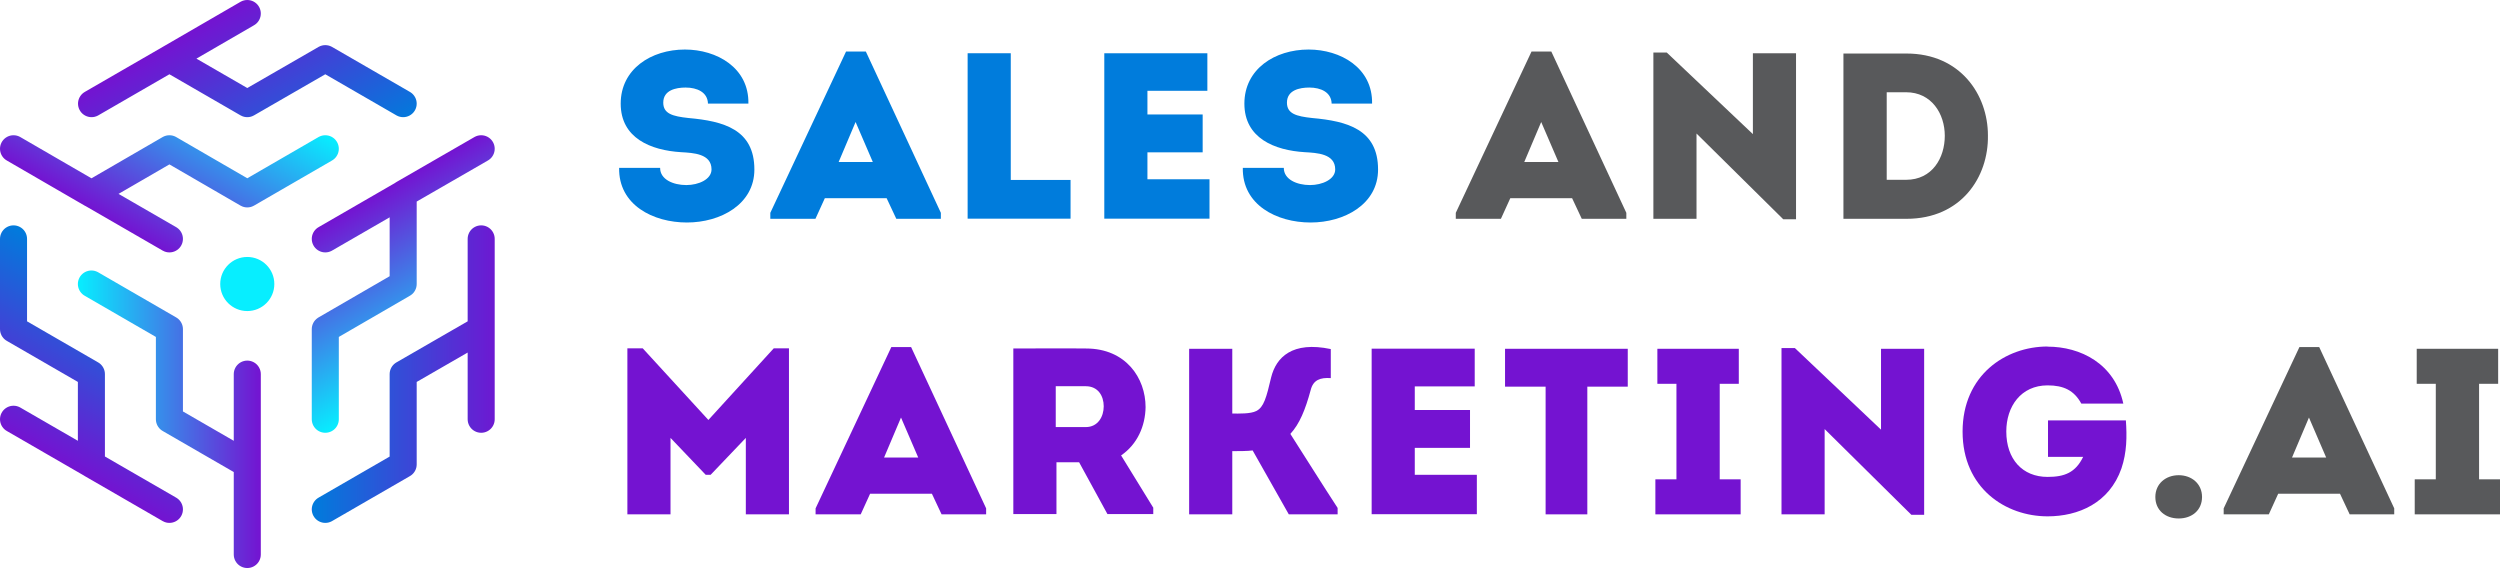
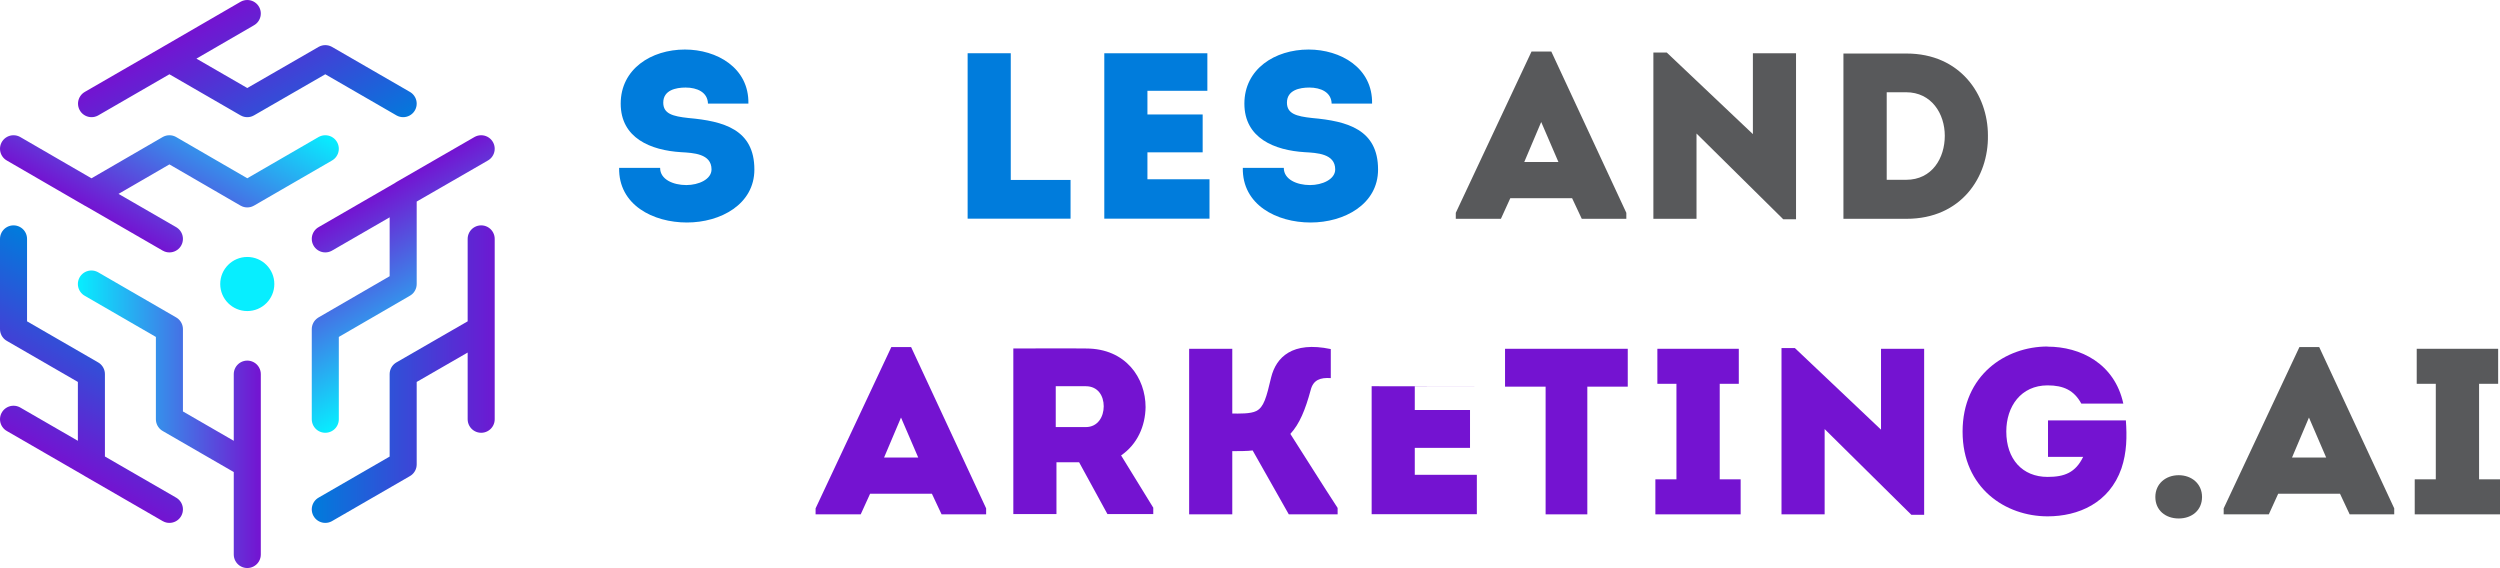
<svg xmlns="http://www.w3.org/2000/svg" xmlns:xlink="http://www.w3.org/1999/xlink" id="Layer_1" viewBox="0 0 175.61 39.9">
  <defs>
    <linearGradient id="linear-gradient" x1="25.1" y1="14.37" x2="31.54" y2="25.53" gradientUnits="userSpaceOnUse">
      <stop offset="0" stop-color="#7413d1" />
      <stop offset="1" stop-color="#07eeff" />
    </linearGradient>
    <linearGradient id="linear-gradient-2" x1="34.74" y1="26.28" x2="21.9" y2="26.28" gradientUnits="userSpaceOnUse">
      <stop offset="0" stop-color="#6d19d2" />
      <stop offset="1" stop-color="#007cdc" />
      <stop offset="1" stop-color="#7413d1" />
    </linearGradient>
    <linearGradient id="linear-gradient-3" x1="-430.61" y1="-34.5" x2="-424.18" y2="-23.36" gradientTransform="translate(-176.74 -374.14) rotate(-120)" xlink:href="#linear-gradient" />
    <linearGradient id="linear-gradient-4" x1="-420.95" y1="-22.6" x2="-433.81" y2="-22.6" gradientTransform="translate(-176.74 -374.14) rotate(-120)" gradientUnits="userSpaceOnUse">
      <stop offset="0" stop-color="#7413d1" />
      <stop offset="1" stop-color="#0478dc" />
    </linearGradient>
    <linearGradient id="linear-gradient-5" x1="-160.4" y1="-404.74" x2="-153.98" y2="-393.61" gradientTransform="translate(-412.39 -34.01) rotate(120)" xlink:href="#linear-gradient" />
    <linearGradient id="linear-gradient-6" x1="-150.76" y1="-392.85" x2="-163.63" y2="-392.85" gradientTransform="translate(-412.39 -34.01) rotate(120)" gradientUnits="userSpaceOnUse">
      <stop offset="0" stop-color="#7413d1" />
      <stop offset="1" stop-color="#007cdc" />
    </linearGradient>
  </defs>
  <g id="Logo-Mark">
    <polyline points="22.85 29.45 22.85 23.12 28.32 19.95 28.32 13.62 28.32 13.61 28.32 13.62 22.85 16.78 28.32 13.62 28.32 13.61 33.8 10.45" style="fill:none; stroke:url(#linear-gradient); stroke-linecap:round; stroke-linejoin:round; stroke-width:1.9px;" />
    <polyline points="22.85 35.78 22.85 35.78 28.32 32.62 28.32 26.28 33.8 23.12 33.8 23.12 33.8 16.78 33.8 23.12 33.8 23.12 33.8 29.45" style="fill:none; stroke:url(#linear-gradient-2); stroke-linecap:round; stroke-linejoin:round; stroke-width:1.9px;" />
    <polyline points="22.85 10.45 17.37 13.62 11.9 10.45 6.43 13.62 6.42 13.62 6.43 13.62 11.9 16.78 6.43 13.62 6.42 13.62 .95 10.45" style="fill:none; stroke:url(#linear-gradient-3); stroke-linecap:round; stroke-linejoin:round; stroke-width:1.9px;" />
    <polyline points="28.32 7.28 28.32 7.28 22.85 4.12 17.37 7.28 11.9 4.12 11.9 4.12 6.43 7.28 11.9 4.12 11.9 4.12 17.37 .95" style="fill:none; stroke:url(#linear-gradient-4); stroke-linecap:round; stroke-linejoin:round; stroke-width:1.9px;" />
    <polyline points="6.42 19.95 11.9 23.12 11.9 29.45 17.37 32.61 17.37 32.62 17.37 32.61 17.37 26.28 17.37 32.61 17.37 32.62 17.37 38.95" style="fill:none; stroke:url(#linear-gradient-5); stroke-linecap:round; stroke-linejoin:round; stroke-width:1.9px;" />
    <polyline points=".95 16.78 .95 16.78 .95 23.12 6.42 26.28 6.42 32.61 6.43 32.62 11.9 35.78 6.43 32.62 6.42 32.61 .95 29.45" style="fill:none; stroke:url(#linear-gradient-6); stroke-linecap:round; stroke-linejoin:round; stroke-width:1.9px;" />
    <circle cx="17.37" cy="19.95" r="1.9" style="fill:#07eeff;" />
  </g>
  <path d="M46.37,11.8c0,.8.91,1.2,1.84,1.2.86,0,1.77-.4,1.77-1.1,0-1.11-1.29-1.16-2.14-1.21-2.12-.13-4.24-.98-4.24-3.41s2.14-3.8,4.51-3.8c2.24,0,4.51,1.28,4.46,3.8h-2.84c-.02-.8-.76-1.13-1.57-1.13-.68,0-1.57.18-1.57,1.06,0,.78.66.96,1.77,1.08,2.47.22,4.63.8,4.63,3.62,0,2.44-2.37,3.72-4.74,3.72s-4.81-1.23-4.76-3.84h2.88Z" style="fill:#007cdc;" />
-   <path d="M57.94,13.92l-.66,1.45h-3.17v-.42l5.32-11.33h1.39l5.27,11.33v.42h-3.13l-.68-1.45h-4.34ZM58.91,11.38h2.4l-1.21-2.81-1.19,2.81Z" style="fill:#007cdc;" />
  <path d="M71.01,12.64h4.19v2.72h-7.23V3.74h3.03v8.9Z" style="fill:#007cdc;" />
  <path d="M84.81,6.38h-4.21v1.66h3.88v2.66h-3.88v1.89h4.36v2.77h-7.39V3.74h7.24v2.64Z" style="fill:#007cdc;" />
  <path d="M90.18,11.8c0,.8.91,1.2,1.84,1.2.86,0,1.77-.4,1.77-1.1,0-1.11-1.29-1.16-2.14-1.21-2.12-.13-4.24-.98-4.24-3.41s2.14-3.8,4.51-3.8c2.24,0,4.51,1.28,4.46,3.8h-2.84c-.02-.8-.76-1.13-1.57-1.13-.68,0-1.57.18-1.57,1.06,0,.78.66.96,1.77,1.08,2.47.22,4.63.8,4.63,3.62,0,2.44-2.37,3.72-4.74,3.72s-4.81-1.23-4.76-3.84h2.88Z" style="fill:#007cdc;" />
  <path d="M106.09,13.92l-.66,1.45h-3.17v-.42l5.32-11.33h1.39l5.27,11.33v.42h-3.13l-.68-1.45h-4.34ZM107.07,11.38h2.4l-1.21-2.81-1.19,2.81Z" style="fill:#58595b;" />
  <path d="M119.17,9.37v6h-3.03V3.69h.94l6.05,5.73V3.74h3.03v11.66h-.9l-6.1-6.03Z" style="fill:#58595b;" />
  <path d="M133.92,3.76c3.78,0,5.72,2.89,5.72,5.75.05,2.92-1.87,5.86-5.72,5.86h-4.43V3.76h4.43ZM133.89,12.63c1.84,0,2.72-1.54,2.72-3.09s-.93-3.06-2.72-3.06h-1.36v6.15h1.36Z" style="fill:#58595b;" />
-   <path d="M54.34,24.47h1.08v11.66h-3.03v-5.37l-2.47,2.59h-.35l-2.47-2.59v5.37h-3.03v-11.66h1.08l4.61,5.03,4.59-5.03Z" style="fill:#7413d1;" />
  <path d="M61.12,34.68l-.66,1.45h-3.17v-.42l5.32-11.33h1.39l5.27,11.33v.42h-3.13l-.68-1.45h-4.34ZM62.1,32.14h2.4l-1.21-2.81-1.19,2.81Z" style="fill:#7413d1;" />
  <path d="M81.01,35.68v.43h-3.22l-1.99-3.64h-1.59v3.64h-3.03v-11.63c1.72,0,3.4-.02,5.11,0,2.8,0,4.18,2.08,4.18,4.12-.02,1.33-.58,2.61-1.72,3.39l2.27,3.69ZM76.27,30c.85,0,1.26-.73,1.26-1.46s-.4-1.41-1.26-1.41h-2.11v2.87h2.11Z" style="fill:#7413d1;" />
  <path d="M88,31.64c-.35.05-1.03.05-1.44.05v4.44h-3.03v-11.63h3.03v4.55c.48,0,1.28.03,1.69-.18.53-.27.71-.96,1.04-2.36.35-1.41,1.48-2.56,4.19-1.99v2.04c-.73-.05-1.23.12-1.41.83-.38,1.4-.78,2.38-1.43,3.09,1.11,1.73,2.19,3.47,3.32,5.2v.45h-3.43l-2.54-4.49Z" style="fill:#7413d1;" />
-   <path d="M103.59,27.14h-4.21v1.66h3.88v2.66h-3.88v1.89h4.36v2.77h-7.39v-11.63h7.24v2.64Z" style="fill:#7413d1;" />
+   <path d="M103.59,27.14h-4.21v1.66h3.88v2.66h-3.88v1.89h4.36v2.77h-7.39v-11.63v2.64Z" style="fill:#7413d1;" />
  <path d="M105.72,27.16v-2.66h8.62v2.66h-2.84v8.97h-2.93v-8.97h-2.85Z" style="fill:#7413d1;" />
  <path d="M122.27,33.67v2.46h-5.99v-2.46h1.48v-6.71h-1.34v-2.46h5.72v2.46h-1.34v6.71h1.48Z" style="fill:#7413d1;" />
  <path d="M128.17,30.13v6h-3.03v-11.68h.94l6.05,5.73v-5.68h3.03v11.66h-.9l-6.1-6.03Z" style="fill:#7413d1;" />
  <path d="M143.83,24.35c2.3,0,4.71,1.18,5.32,4h-2.95c-.51-.93-1.24-1.28-2.37-1.28-1.87,0-2.9,1.48-2.9,3.24,0,1.94,1.13,3.19,2.9,3.19,1.19,0,1.96-.3,2.5-1.41h-2.47v-2.56h5.47c.08,1.13.07,2.24-.31,3.37-.85,2.44-3.03,3.37-5.19,3.37-2.95,0-5.97-1.98-5.97-5.95s3.02-5.98,5.97-5.98Z" style="fill:#7413d1;" />
  <path d="M151.4,34.91c0-.93.73-1.53,1.64-1.53s1.64.6,1.64,1.53-.71,1.51-1.64,1.51-1.64-.58-1.64-1.51Z" style="fill:#58595b;" />
  <path d="M160.03,34.68l-.66,1.45h-3.17v-.42l5.32-11.33h1.39l5.27,11.33v.42h-3.13l-.68-1.45h-4.34ZM161,32.14h2.4l-1.21-2.81-1.19,2.81Z" style="fill:#58595b;" />
  <path d="M175.61,33.67v2.46h-5.99v-2.46h1.48v-6.71h-1.34v-2.46h5.72v2.46h-1.34v6.71h1.48Z" style="fill:#58595b;" />
</svg>